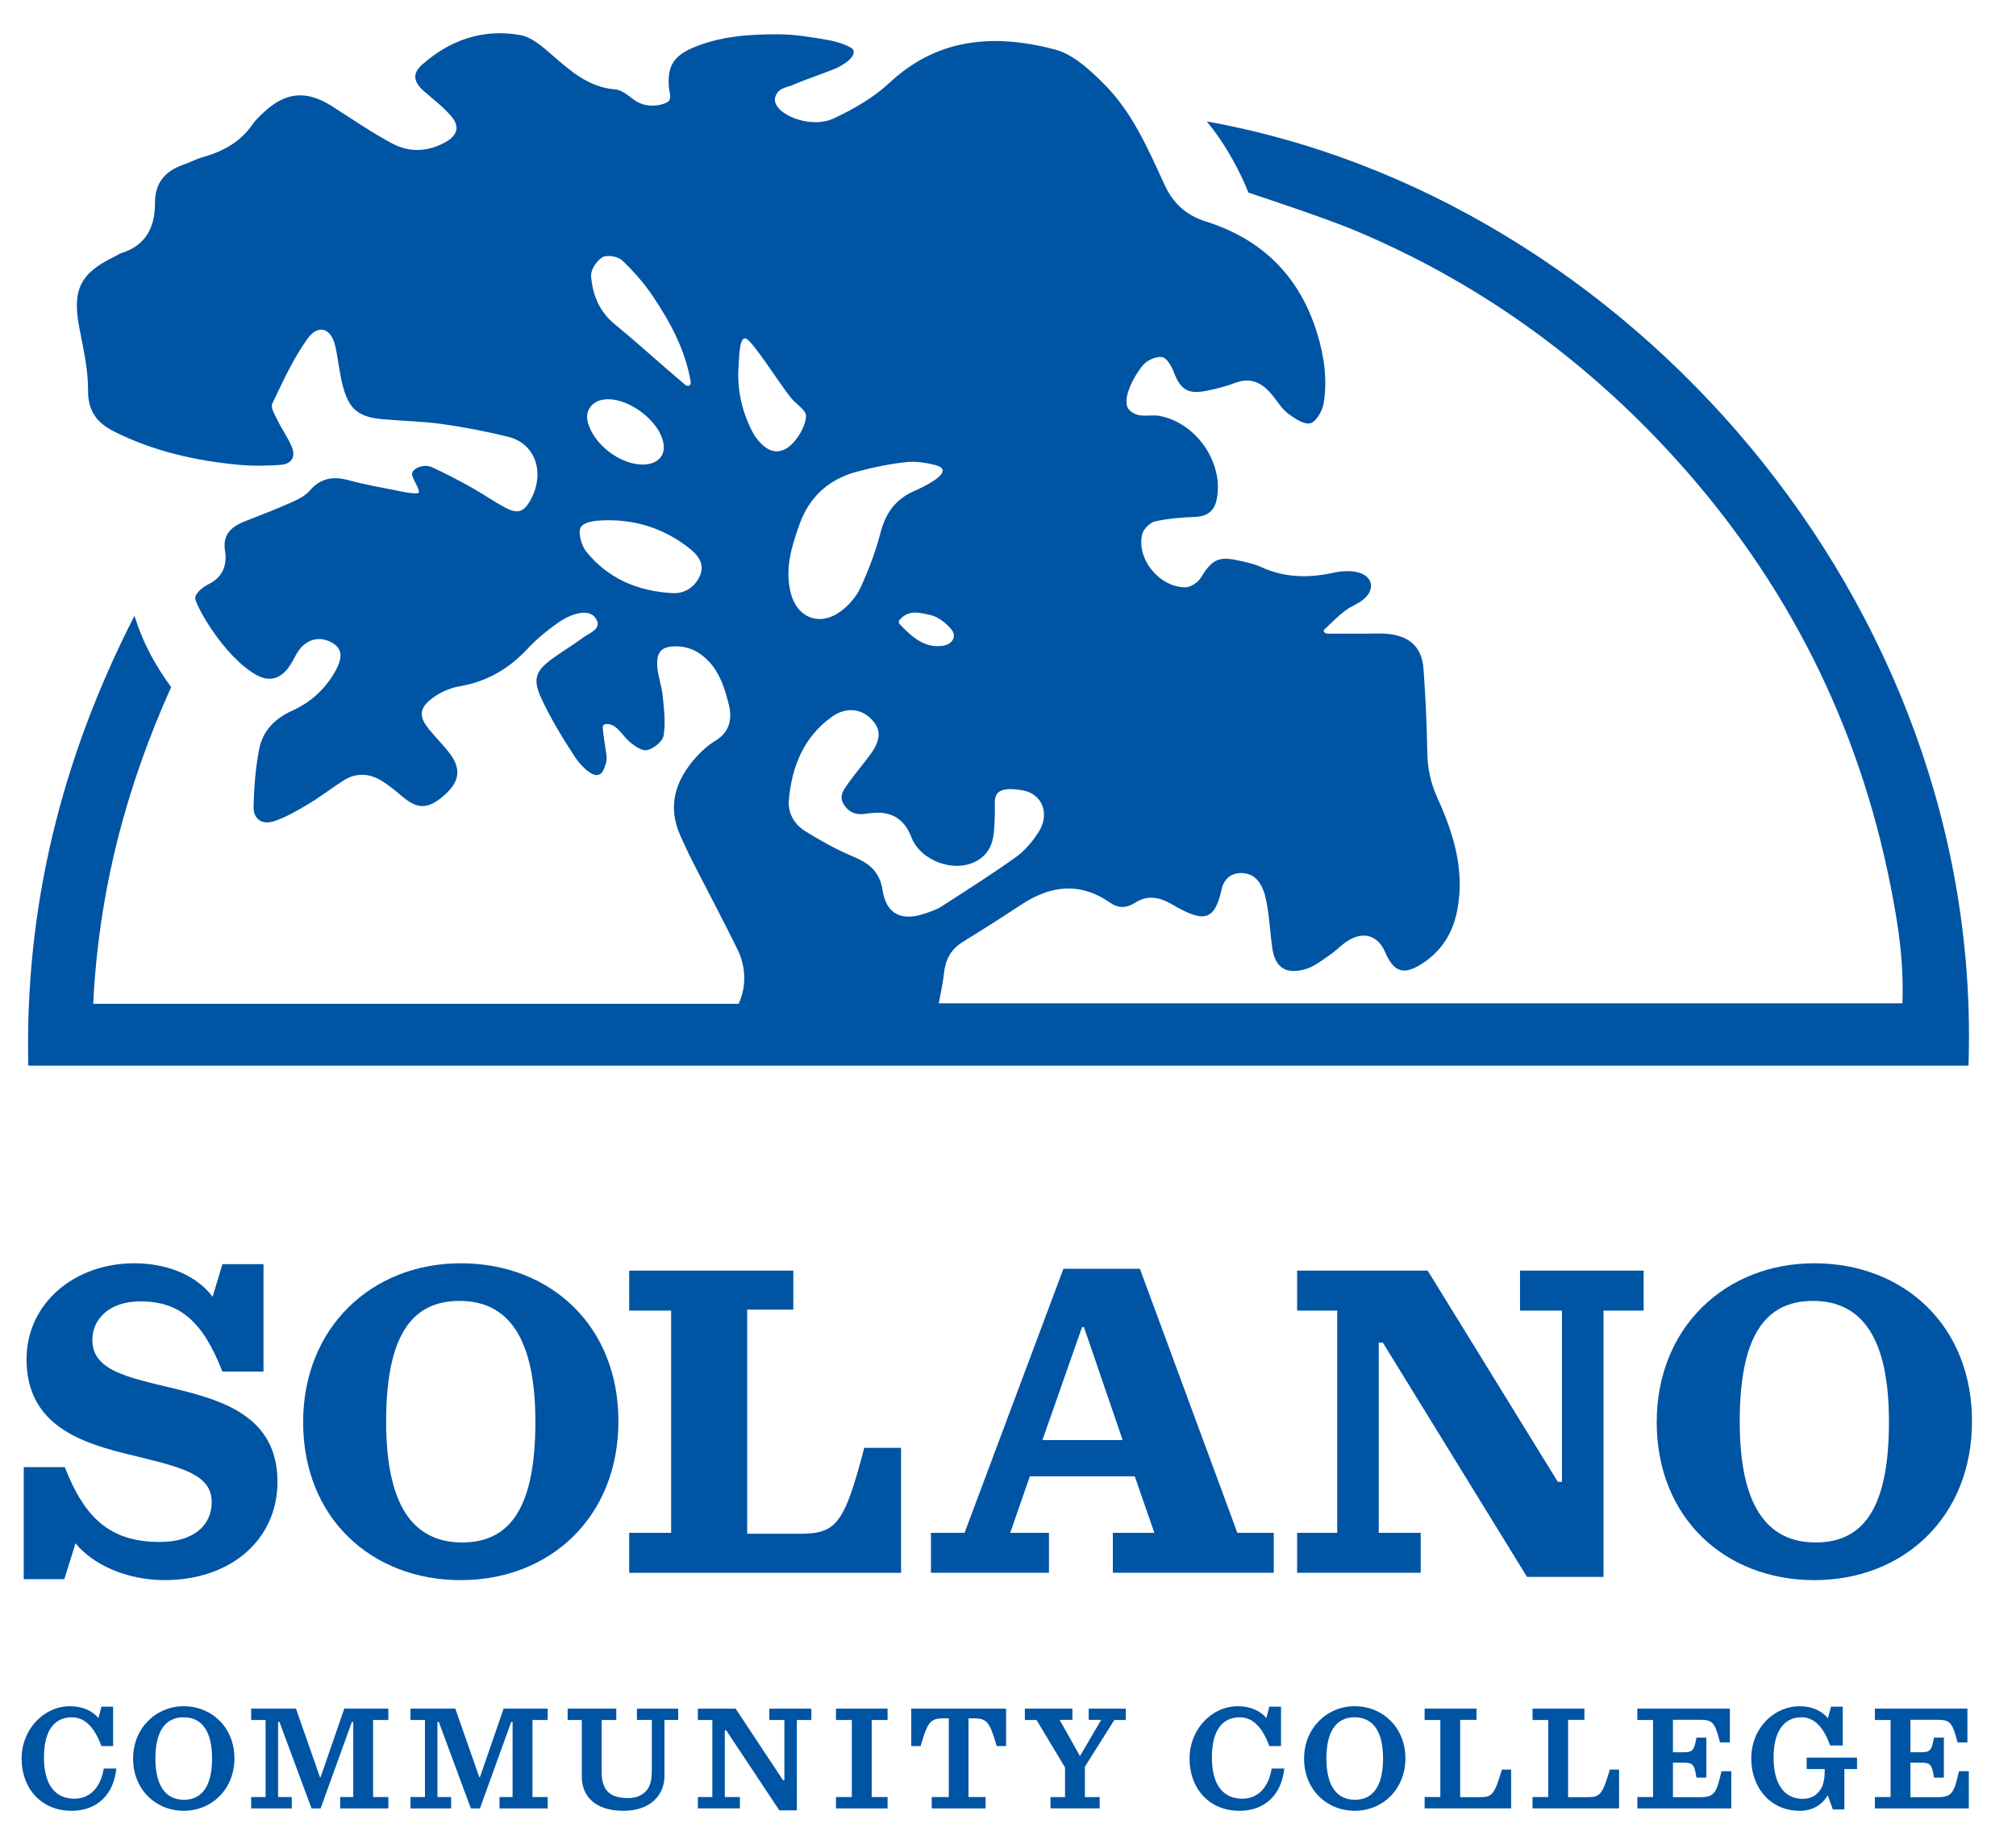
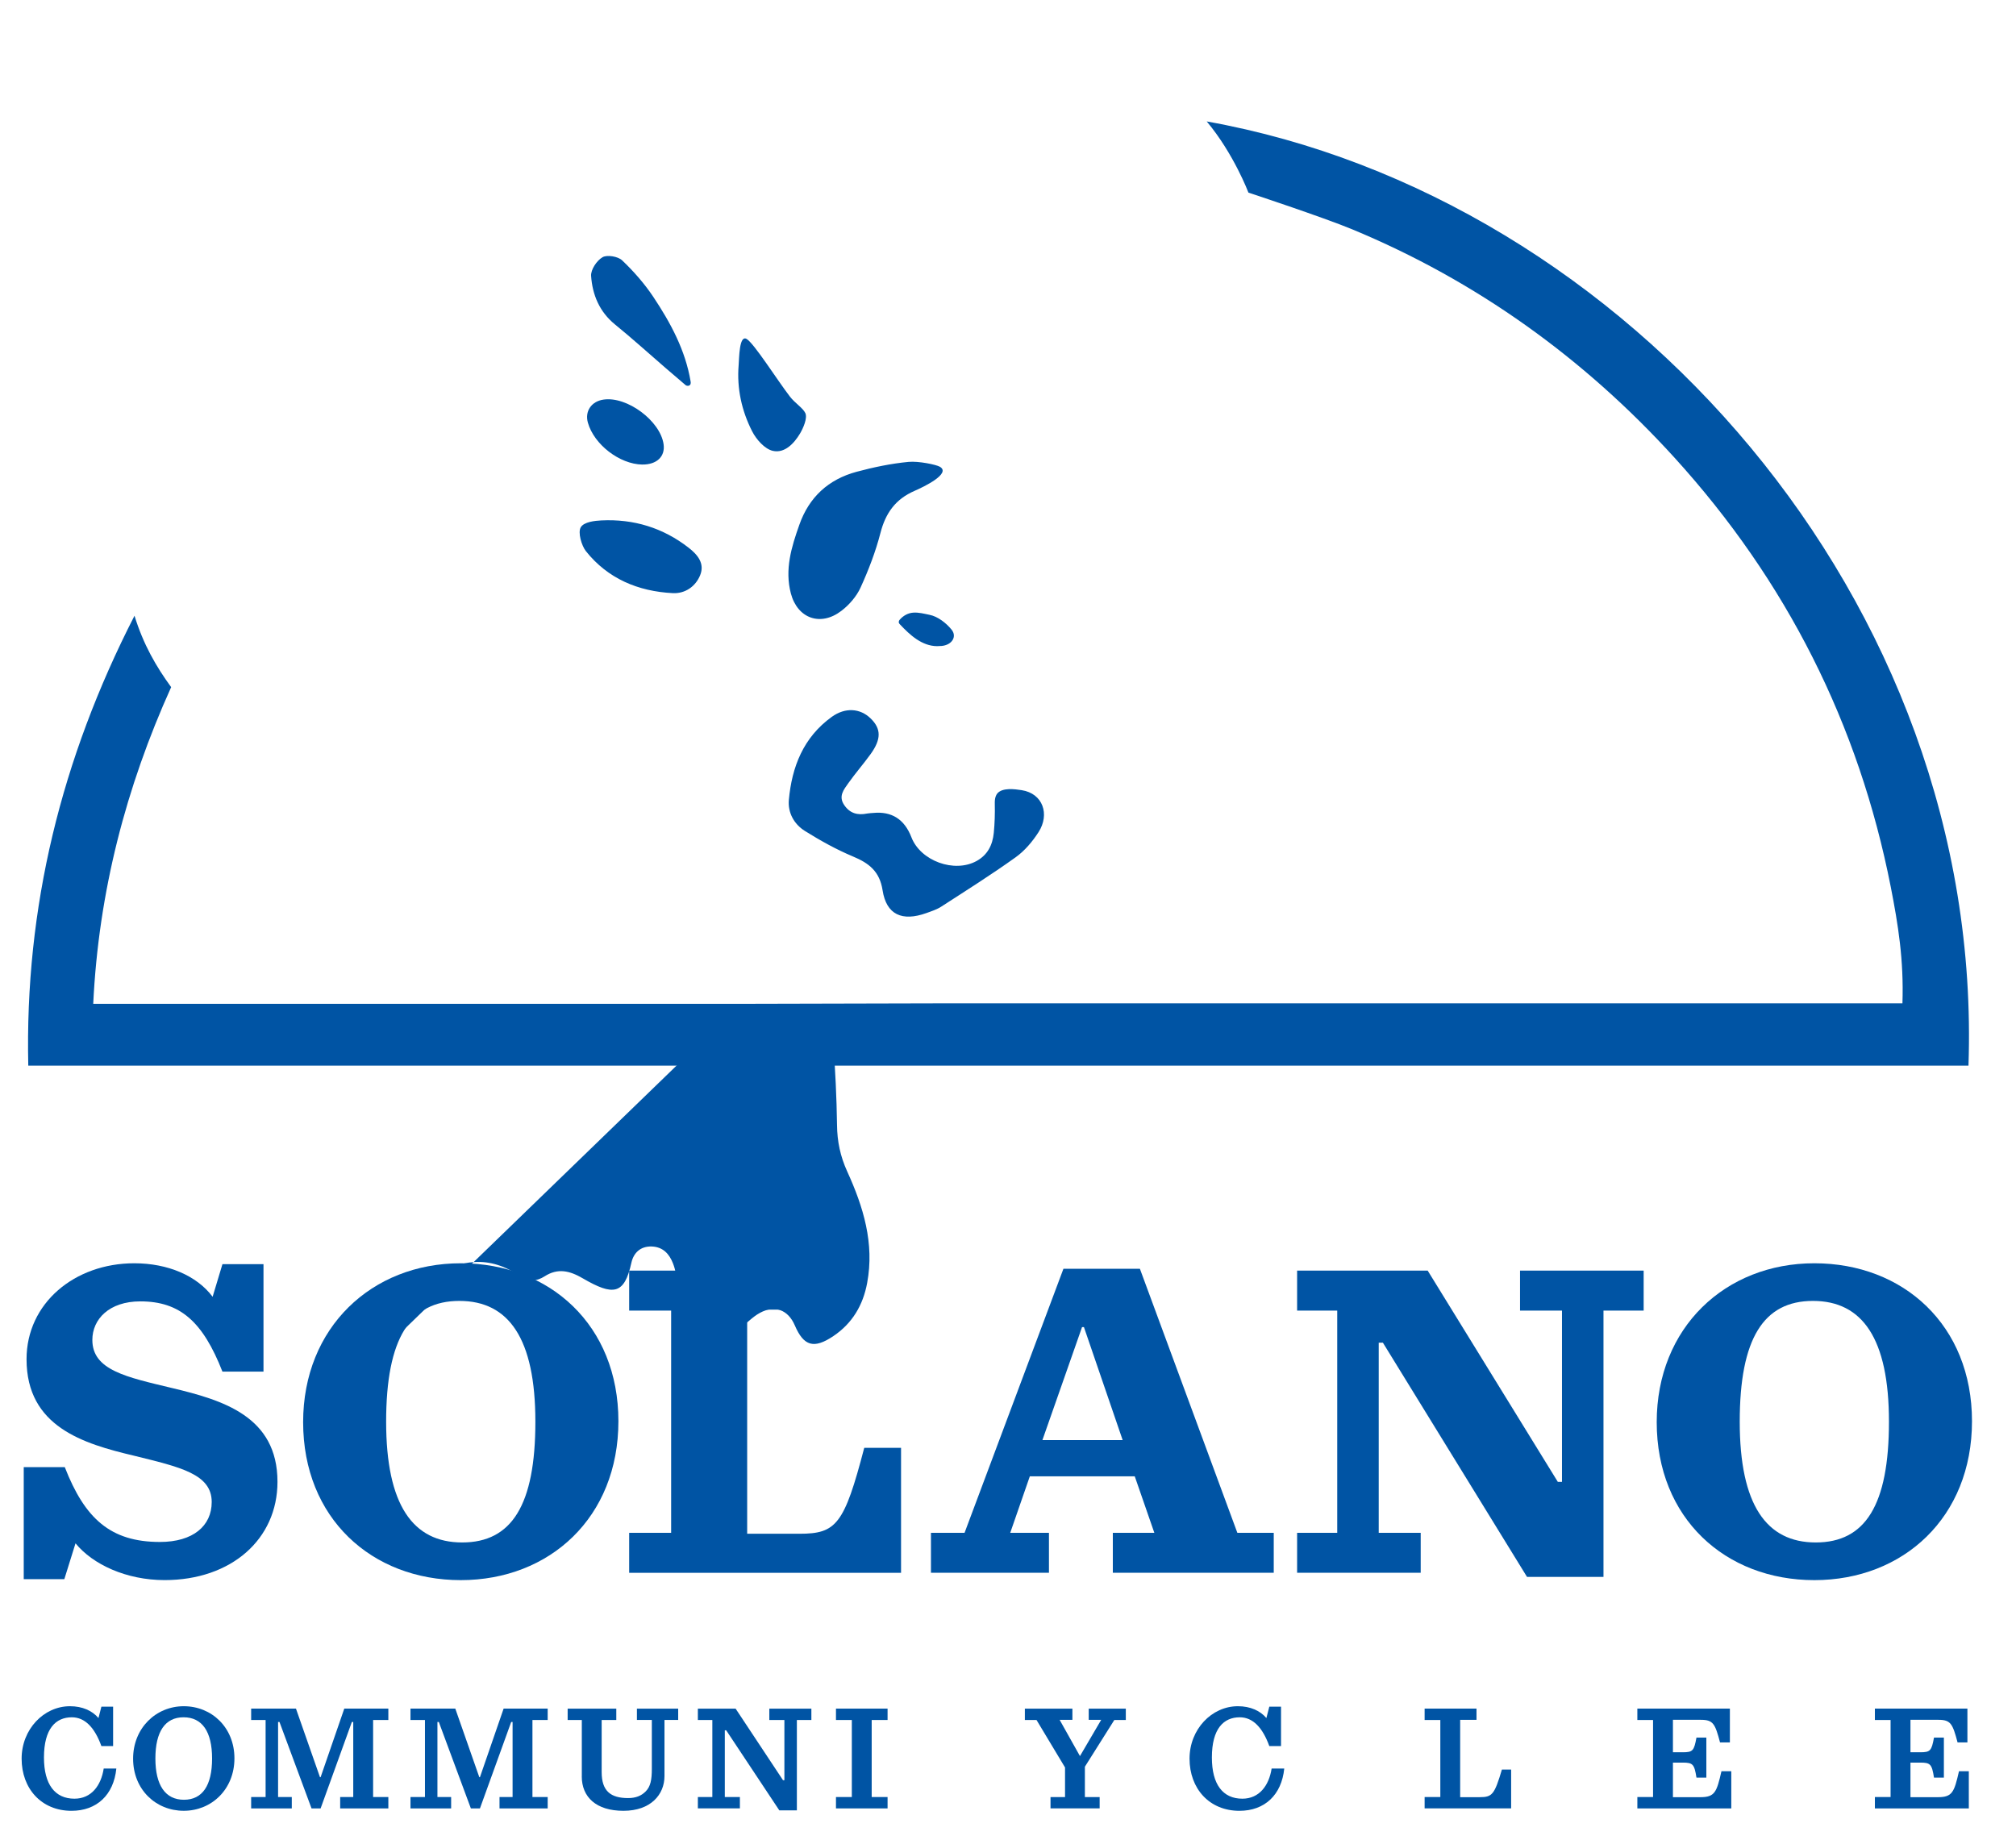
<svg xmlns="http://www.w3.org/2000/svg" id="Layer_1" version="1.1" viewBox="0 0 1212 1104">
  <defs>
    <style>
      .st0 {
        fill: #0054a4;
      }
    </style>
  </defs>
  <g>
-     <path class="st0" d="M540.36,374.42c.13.39.42.71.7,1.01,5.86,6.23,13.09,12.99,22.26,13.07.94,0,1.87-.04,2.81-.13,6.05-.54,9.4-5.53,5.95-9.8-3.24-4-8.36-7.96-13.25-8.91-3.24-.65-6.49-1.55-9.82-1.31-3.15.23-5.99,1.84-8.02,4.16-.44.44-.77,1.1-.63,1.91M386.11,279.3c8.68.11,13.88-4.79,12.84-12.17-1.95-14.08-21.99-28.99-36.14-26.87-7.3,1.06-11.31,7.03-9.38,13.86,3.7,13.14,19.08,24.98,32.68,25.19M484.16,248.38c-1.37-3.03-6.27-6.03-9.25-9.91-7.71-10.03-21.73-32.3-26.12-34.72-4.4-2.38-4.38,11.44-4.73,15.86-1.13,13.91,1.83,27.39,8.11,39.69,2.49,4.91,7.57,10.69,12.47,11.78,7.08,1.6,12.78-4.46,16.36-10.48,1.88-3.2,4.54-9.18,3.16-12.23M412.26,231.63c1.48.86,3.42.16,2.94-2.21-3.11-18.76-12-35.26-22.43-50.92-5.32-7.97-11.79-15.36-18.78-21.99-2.46-2.34-9.02-3.45-11.75-1.86-3.49,2.02-7.12,7.49-6.87,11.23.78,11.32,4.97,21.58,14.45,29.27,10.29,8.36,20.12,17.29,30.16,25.96,4.07,3.53,8.2,7,12.29,10.52M349.21,316.93c-1.99,3.15.47,11.22,3.04,14.46,13.13,16.49,31.34,24.17,52.23,25.23,7.39.38,13.68-3.98,16.45-10.78,2.87-7.07-1.51-12.32-6.96-16.55-15.39-11.97-33.03-17.36-52.5-16.39-3.77.19-10.26.85-12.27,4.03M564.94,280.59c-2.22-1.25-12.62-3.43-18.71-2.88-10.52,1-21.04,3.2-31.26,5.95-16.95,4.56-28.57,15.28-34.4,31.83-4.77,13.42-8.9,26.95-5.1,41.36,4,15.03,17.88,20.02,30.4,10.39,4.69-3.59,9.03-8.6,11.46-13.89,4.85-10.64,9.1-21.68,12-32.95,3.07-11.89,9.01-20.3,20.56-25.3,5.67-2.45,22.2-10.49,15.07-14.51M599.57,477.07c-.35.46-.66.96-.89,1.55-.61,1.52-.65,3.19-.62,4.83.13,5.72-.04,11.59-.61,17.33-.74,7.31-3.69,13.21-10.31,16.88-13.37,7.41-33.73-.01-39.21-14.26q-6.27-16.22-22.92-14.62c-1.23.13-2.48.12-3.69.35-5.71,1.16-10.39-.05-13.81-5.13-3.59-5.26-.23-9.26,2.49-13.11,4.2-5.95,9.05-11.47,13.32-17.38,6.58-9.07,6.5-15.34.08-21.57-6.31-6.13-15.27-6.76-23.39-.9-17.03,12.31-23.94,30-25.76,49.88-.69,7.67,3.1,14.58,9.59,18.66,9.21,5.75,18.82,11.13,28.87,15.34,9.75,4.05,16.12,8.99,17.89,20.36,2.28,14.69,11.74,18.92,26.31,13.71,3.04-1.1,6.26-2.13,8.94-3.86,15.03-9.72,30.2-19.27,44.71-29.67,5.47-3.9,10.17-9.48,13.81-15.16,6.87-10.69,2.63-23.24-10.17-25.22-4.13-.63-11.57-1.66-14.65,2.01M443.07,605.51c5.95-11.01,5.57-23.91.46-34.35-8.9-18.16-18.43-36.04-27.63-54.11-2.38-4.69-4.52-9.48-6.72-14.24-8.27-18.11-3.15-33.75,9.48-47.76,3.24-3.61,7.04-7,11.18-9.51,8.9-5.36,10.47-13.13,8.28-22.07-3.04-12.31-7.24-24.33-18.96-31.44-3.58-2.19-8.37-3.41-12.62-3.42-8.78-.07-11.96,3.29-11.4,11.96.36,5.98,2.68,11.81,3.26,17.8.79,7.92,1.84,16.09.58,23.82-.57,3.54-5.96,7.93-9.94,8.83-3.1.71-7.89-2.69-10.95-5.39-4.15-3.65-7.92-11.54-14.64-10.14-.34.07-1.13,1.2-1.1,1.63.4,5.8,1.55,11.58,2.32,17.37.16,1.98-.04,3.99-.89,5.83-.32.71-1.25,5.86-5.3,5.66-4.05-.2-9.69-6.17-12.75-10.78-7.55-11.46-14.76-23.31-20.47-35.73-5.26-11.44-2.95-16.48,7.28-23.79,5.98-4.28,12.32-8.09,18.22-12.47,3-2.26,10.42-4.79,8.15-10.04-3.84-8.85-16.55-3.58-23.13,1.06-6.64,4.66-13.09,9.91-18.59,15.82-11.24,12.06-24.41,19.78-40.97,22.61-6.15,1.04-12.63,4.04-17.42,7.97-7,5.74-6.68,10.7-.92,17.79,4.09,5.06,8.82,9.65,12.71,14.85,6.99,9.38,5.56,17.22-4.05,25.37-9.44,8.02-15.58,7.97-24.87.11-4.01-3.41-8.11-6.87-12.62-9.53-7.15-4.25-14.86-4.71-22.13-.19-7.24,4.55-13.99,9.87-21.31,14.26-6.6,3.96-13.44,7.94-20.68,10.39-7.38,2.49-12.63-1.16-12.48-8.71.26-11.59,1.18-23.32,3.39-34.68,2.13-10.82,9.29-18.24,19.93-23.04,10.97-4.94,19.79-12.98,25.76-23.58,4.71-8.39,4.15-13.56-1.55-17.05-7.23-4.4-15.35-2.67-20.45,4.56-1.86,2.64-3.12,5.71-4.87,8.44-5.36,8.32-12.31,10.91-20.86,5.99-19.91-11.44-36.77-42.77-36.46-46.17.31-3.39,5.86-7.14,7.65-8,8.31-3.92,11.79-10.96,10.3-20.21-1.64-10.15,4.05-14.73,12.4-17.99,9.1-3.55,18.26-7.08,27.2-11.04,4.04-1.8,8.46-3.93,11.26-7.15,6.54-7.51,13.92-8.89,23.23-6.37,9.45,2.55,19.13,4.31,28.73,6.19,3.93.78,10.95,2.28,13.19,1.6,2.23-.67-2.73-7.31-3.54-10.88-.81-3.55,6.76-7.15,12.01-4.68,7.73,3.65,15.36,7.51,22.83,11.67,7.14,3.97,13.83,8.67,21.02,12.55,7.43,4,11.15,2.87,15.15-4.19,9.01-15.86,3.73-34.14-13.34-38.36-13.05-3.2-26.31-5.76-39.61-7.63-11.74-1.64-23.71-1.83-35.54-2.88-14.62-1.29-20.4-5.8-24.11-19.78-2.05-7.77-2.81-15.89-4.5-23.75-2.38-11.16-10.15-14.07-16.75-4.94-8.66,11.98-14.84,25.77-21.26,39.17-1.09,2.32,1.6,6.69,3.15,9.84,2.63,5.4,6.19,10.38,8.55,15.89,2.64,6.18-.05,10.54-6.8,11-8.12.55-16.36.75-24.46,0-26.3-2.42-51.77-8.13-75.51-20.07-10.3-5.2-15.77-12.24-15.65-24.83.08-12.76-3-25.61-5.39-38.31-4.12-22.03.74-32.08,21.1-41.9,1.51-.7,2.81-1.76,4.38-2.25,14.94-4.59,20.16-16.01,20.13-29.84-.01-12.56,6.1-19.5,17.35-23.39,3.85-1.32,7.5-3.33,11.42-4.43,12.17-3.46,22.67-9.13,29.94-19.78,1.82-2.67,4.29-4.92,6.66-7.14,13.26-12.39,25.7-13.44,40.98-3.76,12.05,7.63,23.82,15.83,36.39,22.52,10.21,5.43,21.33,5,31.77-.78,7.36-4.11,8.99-9.38,3.55-15.75-4.69-5.49-10.64-10-16.16-14.81-6.49-5.65-7.42-10.69-1.2-16.2,16.76-14.82,36.66-21.68,58.97-17.7,6.62,1.17,12.94,6.66,18.35,11.35,11.46,9.95,22.42,20.02,38.94,21.37,4,.34,7.88,3.98,11.53,6.53,8.21,5.79,19.04,2.25,20.55.27,1.49-1.97.2-5.12-.04-7.85-1.08-12.43,2.5-18.9,14.03-23.9,16.48-7.12,34.14-8.27,51.77-8.24,10.12.03,20.36,1.79,30.37,3.54,4.98.88,12.45,3.38,14.39,5.43,2.81,4.36-6.14,9.88-10.93,11.83-8.33,3.39-16.94,6.1-25.18,9.67-3.84,1.67-8.7,1.59-10.47,7.08-3.12,9.52,20.21,19.86,34.79,13.15,12.06-5.57,24.21-12.57,33.82-21.54,29.35-27.41,63.75-29.47,99.67-19.97,10.97,2.94,21.02,12.4,29.45,20.84,16.92,16.92,26.31,38.9,36.12,60.17,5.41,11.7,13.14,18.65,25.29,22.47,34.17,10.81,56.36,33.5,66.65,67.32,4.17,13.65,6.18,27.75,3.84,41.86-.74,4.51-4.35,10.96-7.94,12-3.69,1.04-9.53-2.84-13.45-5.82-3.81-2.88-6.38-7.35-9.49-11.11-5.92-7.18-12.74-11.07-22.51-7.28-5.32,2.06-10.96,3.42-16.56,4.61-11.73,2.46-16.18-.53-20.36-11.7-1.28-3.39-4.29-8.23-6.96-8.51-3.64-.4-8.9,1.95-11.31,4.85-6.26,7.51-13.5,22.05-8.06,27.21,5.44,5.16,12.16,2.21,18.1,3.37,22.2,4.21,38.74,28.49,34.21,50.29-1.43,6.92-5.67,10.1-12.97,10.41-8.12.34-16.33.92-24.21,2.73-3.11.75-6.97,4.79-7.66,7.93-3.31,14.86,10.6,31.77,26.11,31.65,3.22,0,7.62-3.07,9.37-5.97,7.73-12.99,12.63-12.4,25.58-9.45,3.61.81,7.26,1.74,10.58,3.27,14.04,6.44,28.41,6.7,43.31,3.43,4.66-1.02,9.94-1.4,14.51-.34,9.2,2.17,10.93,10.25,3.73,16.28-3.39,2.85-7.9,4.36-11.43,7.08-4.24,3.26-7.96,7.18-11.89,10.81-1.95,1.49.66,2.77,1.44,2.77s14.77-.01,22.18,0c5.26.04,10.62-.42,15.81.32,12.37,1.71,19.02,8.5,19.9,20.92,1.17,16.49,2.03,33.05,2.25,49.6.09,9.91,1.99,18.93,6.14,28.02,9.68,21.23,16.43,43.19,11.98,67.01-2.48,13.34-8.89,24.25-20.33,31.95-11.7,7.86-17.8,6.07-23.17-6.45-4-9.28-11.92-12.43-20.96-7.53-4.62,2.48-8.21,6.66-12.6,9.61-4.65,3.15-9.34,6.93-14.61,8.36-11.85,3.25-18.06-1.29-19.68-13.21-1-7.18-1.45-14.45-2.48-21.64-.65-4.39-1.33-8.9-2.96-12.99-2.15-5.44-5.83-9.73-12.6-10.03-7.07-.28-11.09,4.03-12.35,9.76-4.23,19.25-10.89,20.08-29.32,9.33-7.74-4.51-14.9-6.26-22.83-1.17-4.97,3.18-9.82,3.41-14.89-.11-18.22-12.67-36-10.41-53.69,1.37-11.55,7.67-23.36,15.04-35.14,22.39-7.23,4.5-10.34,11.03-11.11,19.17-.54,5.52-2.83,15.77-3.94,22.31" />
+     <path class="st0" d="M540.36,374.42c.13.39.42.71.7,1.01,5.86,6.23,13.09,12.99,22.26,13.07.94,0,1.87-.04,2.81-.13,6.05-.54,9.4-5.53,5.95-9.8-3.24-4-8.36-7.96-13.25-8.91-3.24-.65-6.49-1.55-9.82-1.31-3.15.23-5.99,1.84-8.02,4.16-.44.44-.77,1.1-.63,1.91M386.11,279.3c8.68.11,13.88-4.79,12.84-12.17-1.95-14.08-21.99-28.99-36.14-26.87-7.3,1.06-11.31,7.03-9.38,13.86,3.7,13.14,19.08,24.98,32.68,25.19M484.16,248.38c-1.37-3.03-6.27-6.03-9.25-9.91-7.71-10.03-21.73-32.3-26.12-34.72-4.4-2.38-4.38,11.44-4.73,15.86-1.13,13.91,1.83,27.39,8.11,39.69,2.49,4.91,7.57,10.69,12.47,11.78,7.08,1.6,12.78-4.46,16.36-10.48,1.88-3.2,4.54-9.18,3.16-12.23M412.26,231.63c1.48.86,3.42.16,2.94-2.21-3.11-18.76-12-35.26-22.43-50.92-5.32-7.97-11.79-15.36-18.78-21.99-2.46-2.34-9.02-3.45-11.75-1.86-3.49,2.02-7.12,7.49-6.87,11.23.78,11.32,4.97,21.58,14.45,29.27,10.29,8.36,20.12,17.29,30.16,25.96,4.07,3.53,8.2,7,12.29,10.52M349.21,316.93c-1.99,3.15.47,11.22,3.04,14.46,13.13,16.49,31.34,24.17,52.23,25.23,7.39.38,13.68-3.98,16.45-10.78,2.87-7.07-1.51-12.32-6.96-16.55-15.39-11.97-33.03-17.36-52.5-16.39-3.77.19-10.26.85-12.27,4.03M564.94,280.59c-2.22-1.25-12.62-3.43-18.71-2.88-10.52,1-21.04,3.2-31.26,5.95-16.95,4.56-28.57,15.28-34.4,31.83-4.77,13.42-8.9,26.95-5.1,41.36,4,15.03,17.88,20.02,30.4,10.39,4.69-3.59,9.03-8.6,11.46-13.89,4.85-10.64,9.1-21.68,12-32.95,3.07-11.89,9.01-20.3,20.56-25.3,5.67-2.45,22.2-10.49,15.07-14.51M599.57,477.07c-.35.46-.66.96-.89,1.55-.61,1.52-.65,3.19-.62,4.83.13,5.72-.04,11.59-.61,17.33-.74,7.31-3.69,13.21-10.31,16.88-13.37,7.41-33.73-.01-39.21-14.26q-6.27-16.22-22.92-14.62c-1.23.13-2.48.12-3.69.35-5.71,1.16-10.39-.05-13.81-5.13-3.59-5.26-.23-9.26,2.49-13.11,4.2-5.95,9.05-11.47,13.32-17.38,6.58-9.07,6.5-15.34.08-21.57-6.31-6.13-15.27-6.76-23.39-.9-17.03,12.31-23.94,30-25.76,49.88-.69,7.67,3.1,14.58,9.59,18.66,9.21,5.75,18.82,11.13,28.87,15.34,9.75,4.05,16.12,8.99,17.89,20.36,2.28,14.69,11.74,18.92,26.31,13.71,3.04-1.1,6.26-2.13,8.94-3.86,15.03-9.72,30.2-19.27,44.71-29.67,5.47-3.9,10.17-9.48,13.81-15.16,6.87-10.69,2.63-23.24-10.17-25.22-4.13-.63-11.57-1.66-14.65,2.01M443.07,605.51s14.77-.01,22.18,0c5.26.04,10.62-.42,15.81.32,12.37,1.71,19.02,8.5,19.9,20.92,1.17,16.49,2.03,33.05,2.25,49.6.09,9.91,1.99,18.93,6.14,28.02,9.68,21.23,16.43,43.19,11.98,67.01-2.48,13.34-8.89,24.25-20.33,31.95-11.7,7.86-17.8,6.07-23.17-6.45-4-9.28-11.92-12.43-20.96-7.53-4.62,2.48-8.21,6.66-12.6,9.61-4.65,3.15-9.34,6.93-14.61,8.36-11.85,3.25-18.06-1.29-19.68-13.21-1-7.18-1.45-14.45-2.48-21.64-.65-4.39-1.33-8.9-2.96-12.99-2.15-5.44-5.83-9.73-12.6-10.03-7.07-.28-11.09,4.03-12.35,9.76-4.23,19.25-10.89,20.08-29.32,9.33-7.74-4.51-14.9-6.26-22.83-1.17-4.97,3.18-9.82,3.41-14.89-.11-18.22-12.67-36-10.41-53.69,1.37-11.55,7.67-23.36,15.04-35.14,22.39-7.23,4.5-10.34,11.03-11.11,19.17-.54,5.52-2.83,15.77-3.94,22.31" />
    <path class="st0" d="M564.53,603.26h579.2c.86-26.05-2.56-47.2-7.03-70.04-19.23-97.77-62.62-183.96-130.17-258.22-54.25-59.62-118.85-106.14-193.79-137.2-17.34-7.18-62.2-22-62.2-22,0,0-8.81-23.39-25.07-42.79,251.61,44.98,467.52,288.36,457.96,567.71H17c-2.15-95.04,19.77-184.39,63.86-270.52,5.33,17.31,13.03,30.6,22.04,42.94-27.09,59.98-43.65,123.15-46.85,190.41h388.3" />
    <path class="st0" d="M14.27,882.12h24.68c12.05,30.93,27.48,44.98,57.21,44.98,19.89,0,31.12-9.64,31.12-24.02,0-16.82-18.78-20.96-46.83-27.87-30.29-7.18-64.49-17.37-64.49-57.99,0-33.66,28.89-57.68,64.77-57.68,20.18,0,37.58,7.46,47.1,20.14l5.9-19.6h24.68v64.61h-24.68c-11.79-30.1-25.51-42.24-49.36-42.24-18.77,0-28.85,10.76-28.85,23.18,0,18.2,20.45,22.35,48.21,28.99,30,7.19,63.09,16.84,63.09,56.32,0,34.52-27.76,59.09-67.86,59.09-23,0-43.18-9.4-53.56-22.11l-6.72,21.54H14.27v-67.36Z" />
    <path class="st0" d="M321.86,854.78c0-49.98-15.98-72.61-45.68-72.61s-44.04,22.63-44.04,72.61,16,72.62,45.72,72.62,44-22.38,44-72.62M182.24,855.07c0-56.88,41.21-95.53,94.77-95.53s94.77,37.25,94.77,94.97-41.21,95.54-94.77,95.54-94.77-37.28-94.77-94.99" />
    <path class="st0" d="M476.94,763.95v23.47h-27.75v134.75h31.4c22.16,0,26.93-5.53,38.98-51.65h22.13v75.12h-163.45v-24.02h25.23v-133.63h-25.23v-24.03h98.69Z" />
  </g>
  <path class="st0" d="M626.69,865.84h48.24l-23.28-67.93h-1.13l-23.83,67.93ZM682.2,887.64h-63.08l-11.78,33.97h23.28v24.02h-70.94v-24.02h20.2l59.44-158.75h45.98l58.59,158.75h21.87v24.02h-96.74v-24.02h24.96l-11.78-33.97Z" />
  <polygon class="st0" points="831.39 807.3 828.88 807.3 828.88 921.61 854.11 921.61 854.11 945.63 779.81 945.63 779.81 921.61 803.93 921.61 803.93 787.98 779.81 787.98 779.81 763.95 858.31 763.95 936.55 890.97 939.05 890.97 939.05 787.98 913.83 787.98 913.83 763.95 988.15 763.95 988.15 787.98 964 787.98 964 948.11 918.03 948.11 831.39 807.3" />
  <g>
    <path class="st0" d="M1135.62,854.78c0-49.98-15.98-72.61-45.68-72.61s-44.03,22.63-44.03,72.61,15.98,72.62,45.71,72.62,44-22.38,44-72.62M996,855.07c0-56.88,41.24-95.53,94.77-95.53s94.77,37.25,94.77,94.97-41.21,95.54-94.77,95.54-94.77-37.28-94.77-94.99" />
    <path class="st0" d="M13,1057.39c0-17.66,13.33-31.53,29.07-31.53,7.51,0,13.42,2.73,17.13,7.11l1.76-6.84h7.04v23.7h-7.04c-3.99-11.03-9.82-17.31-17.77-17.31-9.63,0-16.76,6.76-16.76,24.17,0,16.3,6.68,24.77,18.32,24.77,10.18,0,16.02-7.92,17.6-18.14h7.59c-1.59,15.86-11.75,25.43-26.94,25.43-18.15,0-30-13.41-30-31.36" />
    <path class="st0" d="M127.5,1057.3c0-16.24-6.02-24.79-17.13-24.79s-16.95,8.66-16.95,24.79,6.02,24.8,17.14,24.8,16.94-8.56,16.94-24.8M80.02,1057.39c0-18.34,13.69-31.53,30.46-31.53s30.46,12.75,30.46,31.34-13.69,31.53-30.46,31.53-30.46-12.74-30.46-31.34" />
  </g>
  <polygon class="st0" points="150.99 1080.46 159.68 1080.46 159.68 1034.14 150.99 1034.14 150.99 1027.3 177.93 1027.3 192.36 1068.52 192.75 1068.52 206.98 1027.3 233.47 1027.3 233.47 1034.14 224.31 1034.14 224.31 1080.46 233.47 1080.46 233.47 1087.3 204.51 1087.3 204.51 1080.46 212.37 1080.46 212.37 1035.33 211.53 1035.33 192.75 1087.3 187.29 1087.3 168.02 1035.33 167.18 1035.33 167.18 1080.46 175.42 1080.46 175.42 1087.3 150.99 1087.3 150.99 1080.46" />
  <polygon class="st0" points="246.78 1080.46 255.48 1080.46 255.48 1034.14 246.78 1034.14 246.78 1027.3 273.72 1027.3 288.15 1068.52 288.54 1068.52 302.77 1027.3 329.26 1027.3 329.26 1034.14 320.1 1034.14 320.1 1080.46 329.26 1080.46 329.26 1087.3 300.3 1087.3 300.3 1080.46 308.16 1080.46 308.16 1035.33 307.33 1035.33 288.54 1087.3 283.08 1087.3 263.81 1035.33 262.98 1035.33 262.98 1080.46 271.22 1080.46 271.22 1087.3 246.78 1087.3 246.78 1080.46" />
  <path class="st0" d="M349.78,1068.06v-33.93h-8.51v-6.8h29.24v6.8h-8.79v31.38c0,11.39,5.45,15.58,15.91,15.58,4.73,0,7.97-1.45,10.47-3.92,2.98-2.92,3.78-7.03,3.78-13.68v-29.37h-8.97v-6.8h24.81v6.8h-8.24v33.74c0,11.12-8.25,20.88-24.65,20.88s-25.07-8.21-25.07-20.69" />
  <polygon class="st0" points="436.58 1040.34 435.75 1040.34 435.75 1080.46 444.82 1080.46 444.82 1087.29 419.55 1087.29 419.55 1080.46 428.25 1080.46 428.25 1034.15 419.55 1034.15 419.55 1027.31 442.24 1027.31 470.74 1070.34 471.57 1070.34 471.57 1034.15 462.51 1034.15 462.51 1027.31 487.79 1027.31 487.79 1034.15 479.07 1034.15 479.07 1088.48 468.52 1088.48 436.58 1040.34" />
  <polygon class="st0" points="502.58 1080.46 512.11 1080.46 512.11 1034.14 502.58 1034.14 502.58 1027.3 533.6 1027.3 533.6 1034.14 524.05 1034.14 524.05 1080.46 533.6 1080.46 533.6 1087.3 502.58 1087.3 502.58 1080.46" />
-   <path class="st0" d="M560.14,1080.46h10.27v-47.31h-3.33c-7.88,0-9.55,2.54-13.61,16.68h-5.64v-22.52h57.02v22.52h-5.65c-4.08-14.14-5.72-16.68-13.6-16.68h-3.34v47.31h10.27v6.84h-32.39v-6.84Z" />
  <polygon class="st0" points="662.03 1034.05 654.53 1034.05 654.53 1027.32 676.83 1027.32 676.83 1034.15 669.91 1034.15 652.22 1062.23 652.22 1080.48 661.1 1080.48 661.1 1087.29 631.56 1087.29 631.56 1080.48 640.29 1080.48 640.29 1062.68 623.15 1034.15 616.14 1034.15 616.14 1027.32 644.72 1027.32 644.72 1034.05 637.04 1034.05 649.26 1055.84 662.03 1034.05" />
  <g>
    <path class="st0" d="M715.14,1057.39c0-17.66,13.33-31.53,29.07-31.53,7.51,0,13.42,2.73,17.13,7.11l1.76-6.84h7.04v23.7h-7.04c-3.99-11.03-9.82-17.31-17.77-17.31-9.63,0-16.76,6.76-16.76,24.17,0,16.3,6.68,24.77,18.32,24.77,10.18,0,16.02-7.92,17.6-18.14h7.59c-1.59,15.86-11.75,25.43-26.94,25.43-18.16,0-30-13.41-30-31.36" />
-     <path class="st0" d="M831.49,1057.3c0-16.24-6.02-24.79-17.13-24.79s-16.95,8.66-16.95,24.79,6.02,24.8,17.14,24.8,16.94-8.56,16.94-24.8M784,1057.39c0-18.34,13.69-31.53,30.46-31.53s30.46,12.75,30.46,31.34-13.69,31.53-30.46,31.53-30.46-12.74-30.46-31.34" />
    <path class="st0" d="M887.66,1027.31v6.73h-9.82v46.5h11.85c7.41,0,8.79-1.63,13.24-16.59h5.55v23.32h-52.01v-6.81h9.44v-46.32h-9.44v-6.84h31.2Z" />
-     <path class="st0" d="M952.54,1027.31v6.73h-9.82v46.5h11.85c7.41,0,8.79-1.63,13.24-16.59h5.55v23.32h-52.01v-6.81h9.44v-46.32h-9.44v-6.84h31.2Z" />
    <path class="st0" d="M984.36,1080.46h9.44v-46.32h-9.44v-6.84h55.63v20.33h-5.92c-2.95-11.12-4.08-13.6-11.48-13.6h-16.84v19.52h5.83c6.13,0,6.85-.9,8.32-8.83h5.94v24.07h-5.94c-1.28-8.13-2.19-9.03-8.32-9.03h-5.83v20.79h16.49c8.7,0,9.8-3.02,12.68-15.59h5.91v22.34h-56.47v-6.84Z" />
-     <path class="st0" d="M1082,1088.74c-17.31,0-29.16-13.49-29.16-31.53s13.52-31.34,29.16-31.34c7.5,0,13.24,2.81,16.94,7.19l1.86-6.93h7.04v23.33h-7.61c-3.8-10.84-9.42-16.95-17.22-16.95-9.44,0-16.75,7.03-16.75,24.15,0,15.77,6.19,24.89,17.6,24.89,5.55,0,8.79-2.73,10.74-5.84,1.66-2.37,2.38-6.75,2.38-10.11v-1.99h-10.83v-6.85h30.28v6.85h-7.61v24.33h-6.92l-3.06-8.48c-3.43,5.56-8.9,9.29-16.86,9.29" />
    <path class="st0" d="M1127.16,1080.46h9.44v-46.32h-9.44v-6.84h55.63v20.33h-5.92c-2.95-11.12-4.08-13.6-11.48-13.6h-16.84v19.52h5.83c6.13,0,6.85-.9,8.32-8.83h5.94v24.07h-5.94c-1.28-8.13-2.19-9.03-8.32-9.03h-5.83v20.79h16.49c8.7,0,9.8-3.02,12.68-15.59h5.91v22.34h-56.47v-6.84Z" />
  </g>
</svg>